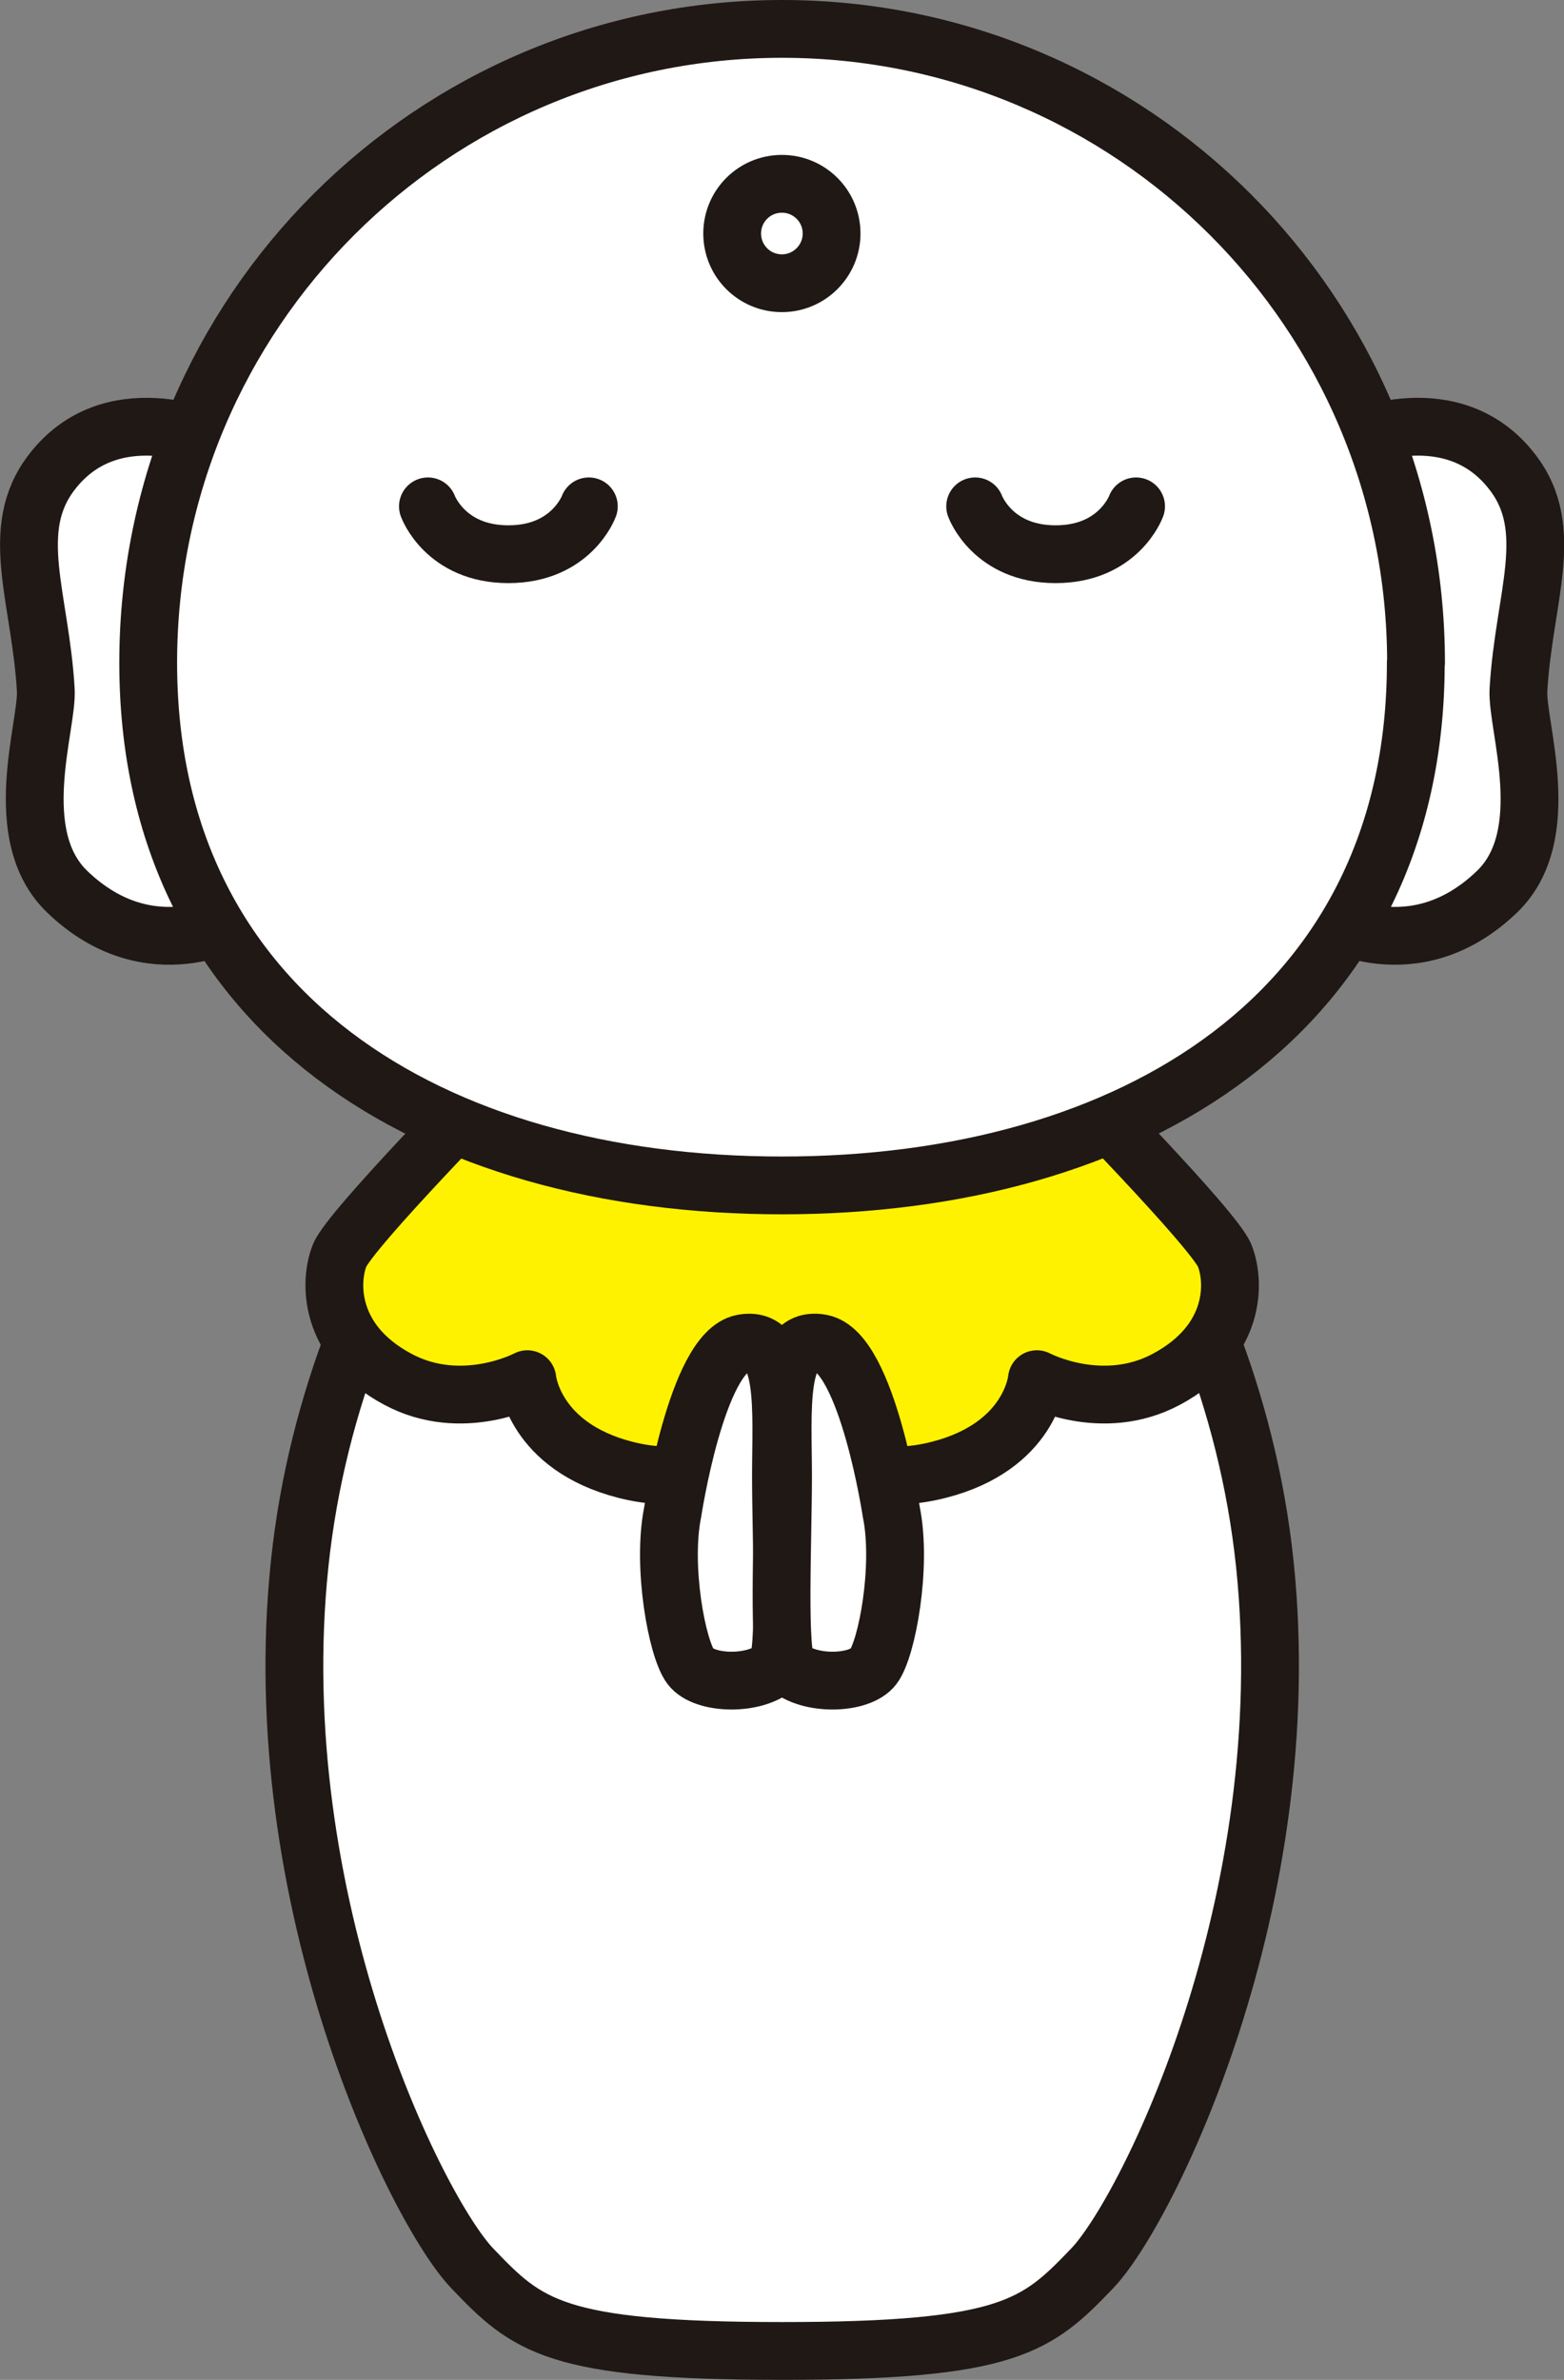
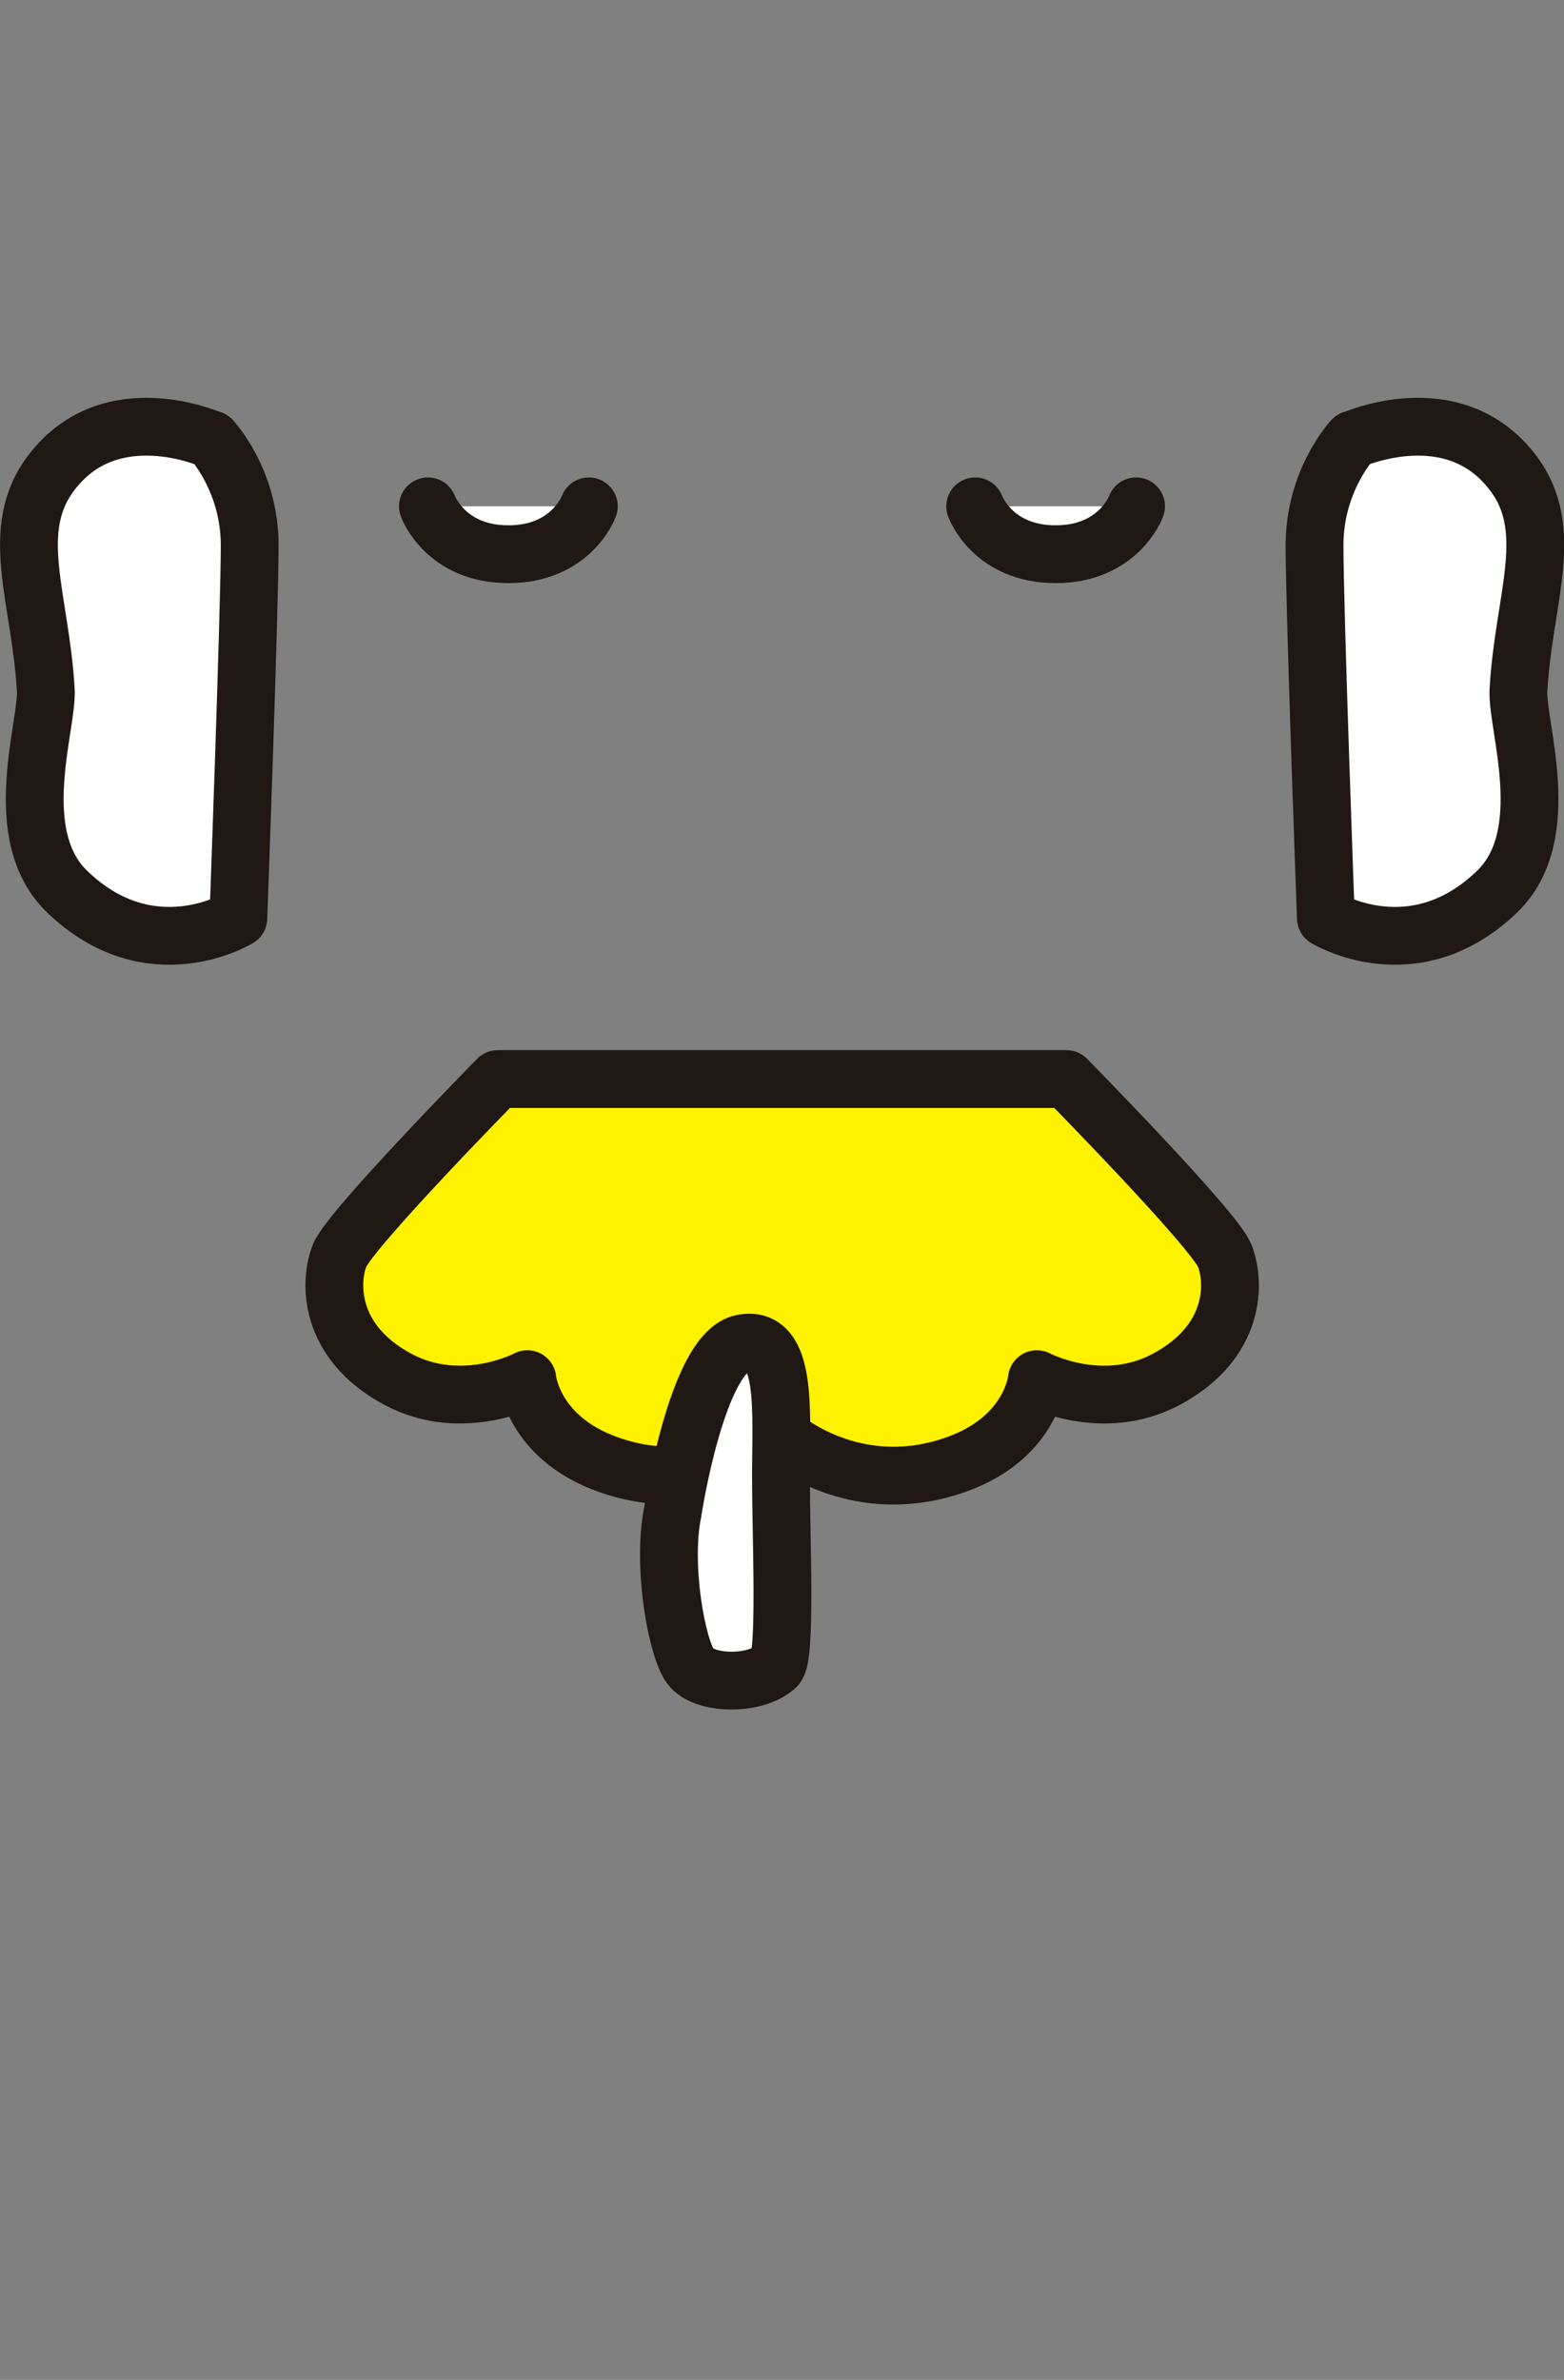
<svg xmlns="http://www.w3.org/2000/svg" id="_レイヤー_2" data-name="レイヤー 2" width="67.65" height="102.93" viewBox="0 0 67.65 102.93">
  <rect x="0" y="0" width="67.65" height="102.93" fill="#808080" stroke="none" />
  <defs>
    <style>
      .cls-1 {
        fill: #fff;
      }

      .cls-1, .cls-2 {
        stroke: #1f1815;
        stroke-linecap: round;
        stroke-linejoin: round;
        stroke-width: 2.5px;
      }

      .cls-2 {
        fill: #fff200;
      }
    </style>
  </defs>
  <g id="design">
    <g>
-       <path class="cls-1" d="M33.83,101.68c9.84,0,11.03-1.09,13.41-3.57s8.99-15.85,7.47-30.46c-1.53-14.61-11.2-23.83-11.2-23.83h-19.35s-9.67,9.22-11.2,23.83c-1.53,14.61,5.09,27.98,7.47,30.46,2.38,2.49,3.56,3.57,13.41,3.57Z" />
      <path class="cls-2" d="M33.83,46.67h12.3s6.38,6.49,6.84,7.63c.46,1.14.51,3.73-2.51,5.35-2.79,1.5-5.61,0-5.61,0,0,0-.25,2.9-4.24,3.92-3.99,1.03-6.78-1.42-6.78-1.42,0,0-2.8,2.44-6.78,1.42s-4.24-3.92-4.24-3.92c0,0-2.82,1.5-5.61,0-3.02-1.62-2.96-4.22-2.51-5.35.46-1.14,6.84-7.63,6.84-7.63h12.3Z" />
      <g>
        <path class="cls-1" d="M9.14,19.02s-4.33-1.95-6.9,1.4c-1.92,2.49-.49,5.42-.26,9.42.09,1.55-1.62,6.28.93,8.73,3.61,3.47,7.4,1.14,7.4,1.14,0,0,.49-13.31.49-16.13s-1.65-4.57-1.65-4.57Z" />
        <path class="cls-1" d="M58.52,19.02s4.33-1.95,6.9,1.4c1.92,2.49.49,5.42.26,9.42-.09,1.55,1.62,6.28-.93,8.73-3.61,3.47-7.4,1.14-7.4,1.14,0,0-.49-13.31-.49-16.13s1.65-4.57,1.65-4.57Z" />
      </g>
-       <path class="cls-1" d="M61.24,28.66c0,15.14-12.27,22.61-27.42,22.61S6.41,43.81,6.41,28.66,18.69,1.25,33.83,1.25s27.42,12.27,27.42,27.42Z" />
-       <path class="cls-1" d="M35.97,10.1c0,1.18-.96,2.15-2.15,2.15s-2.15-.96-2.15-2.15.96-2.15,2.15-2.15,2.15.96,2.15,2.15Z" />
      <g>
        <path class="cls-1" d="M25.47,21.9s-.75,2.07-3.48,2.07-3.48-2.07-3.48-2.07" />
        <path class="cls-1" d="M49.14,21.9s-.75,2.07-3.48,2.07-3.48-2.07-3.48-2.07" />
      </g>
      <g>
        <path class="cls-1" d="M29.09,65.44s1.04-6.94,3.02-7.34c1.97-.39,1.67,2.96,1.67,5.73s.24,7.84-.21,8.25c-.91.84-3.11.78-3.7,0-.59-.78-1.24-4.32-.78-6.65Z" />
-         <path class="cls-1" d="M38.56,65.44s-1.04-6.94-3.02-7.34-1.67,2.96-1.67,5.73-.24,7.84.21,8.25c.91.84,3.11.78,3.7,0,.59-.78,1.24-4.32.78-6.65Z" />
      </g>
    </g>
  </g>
</svg>